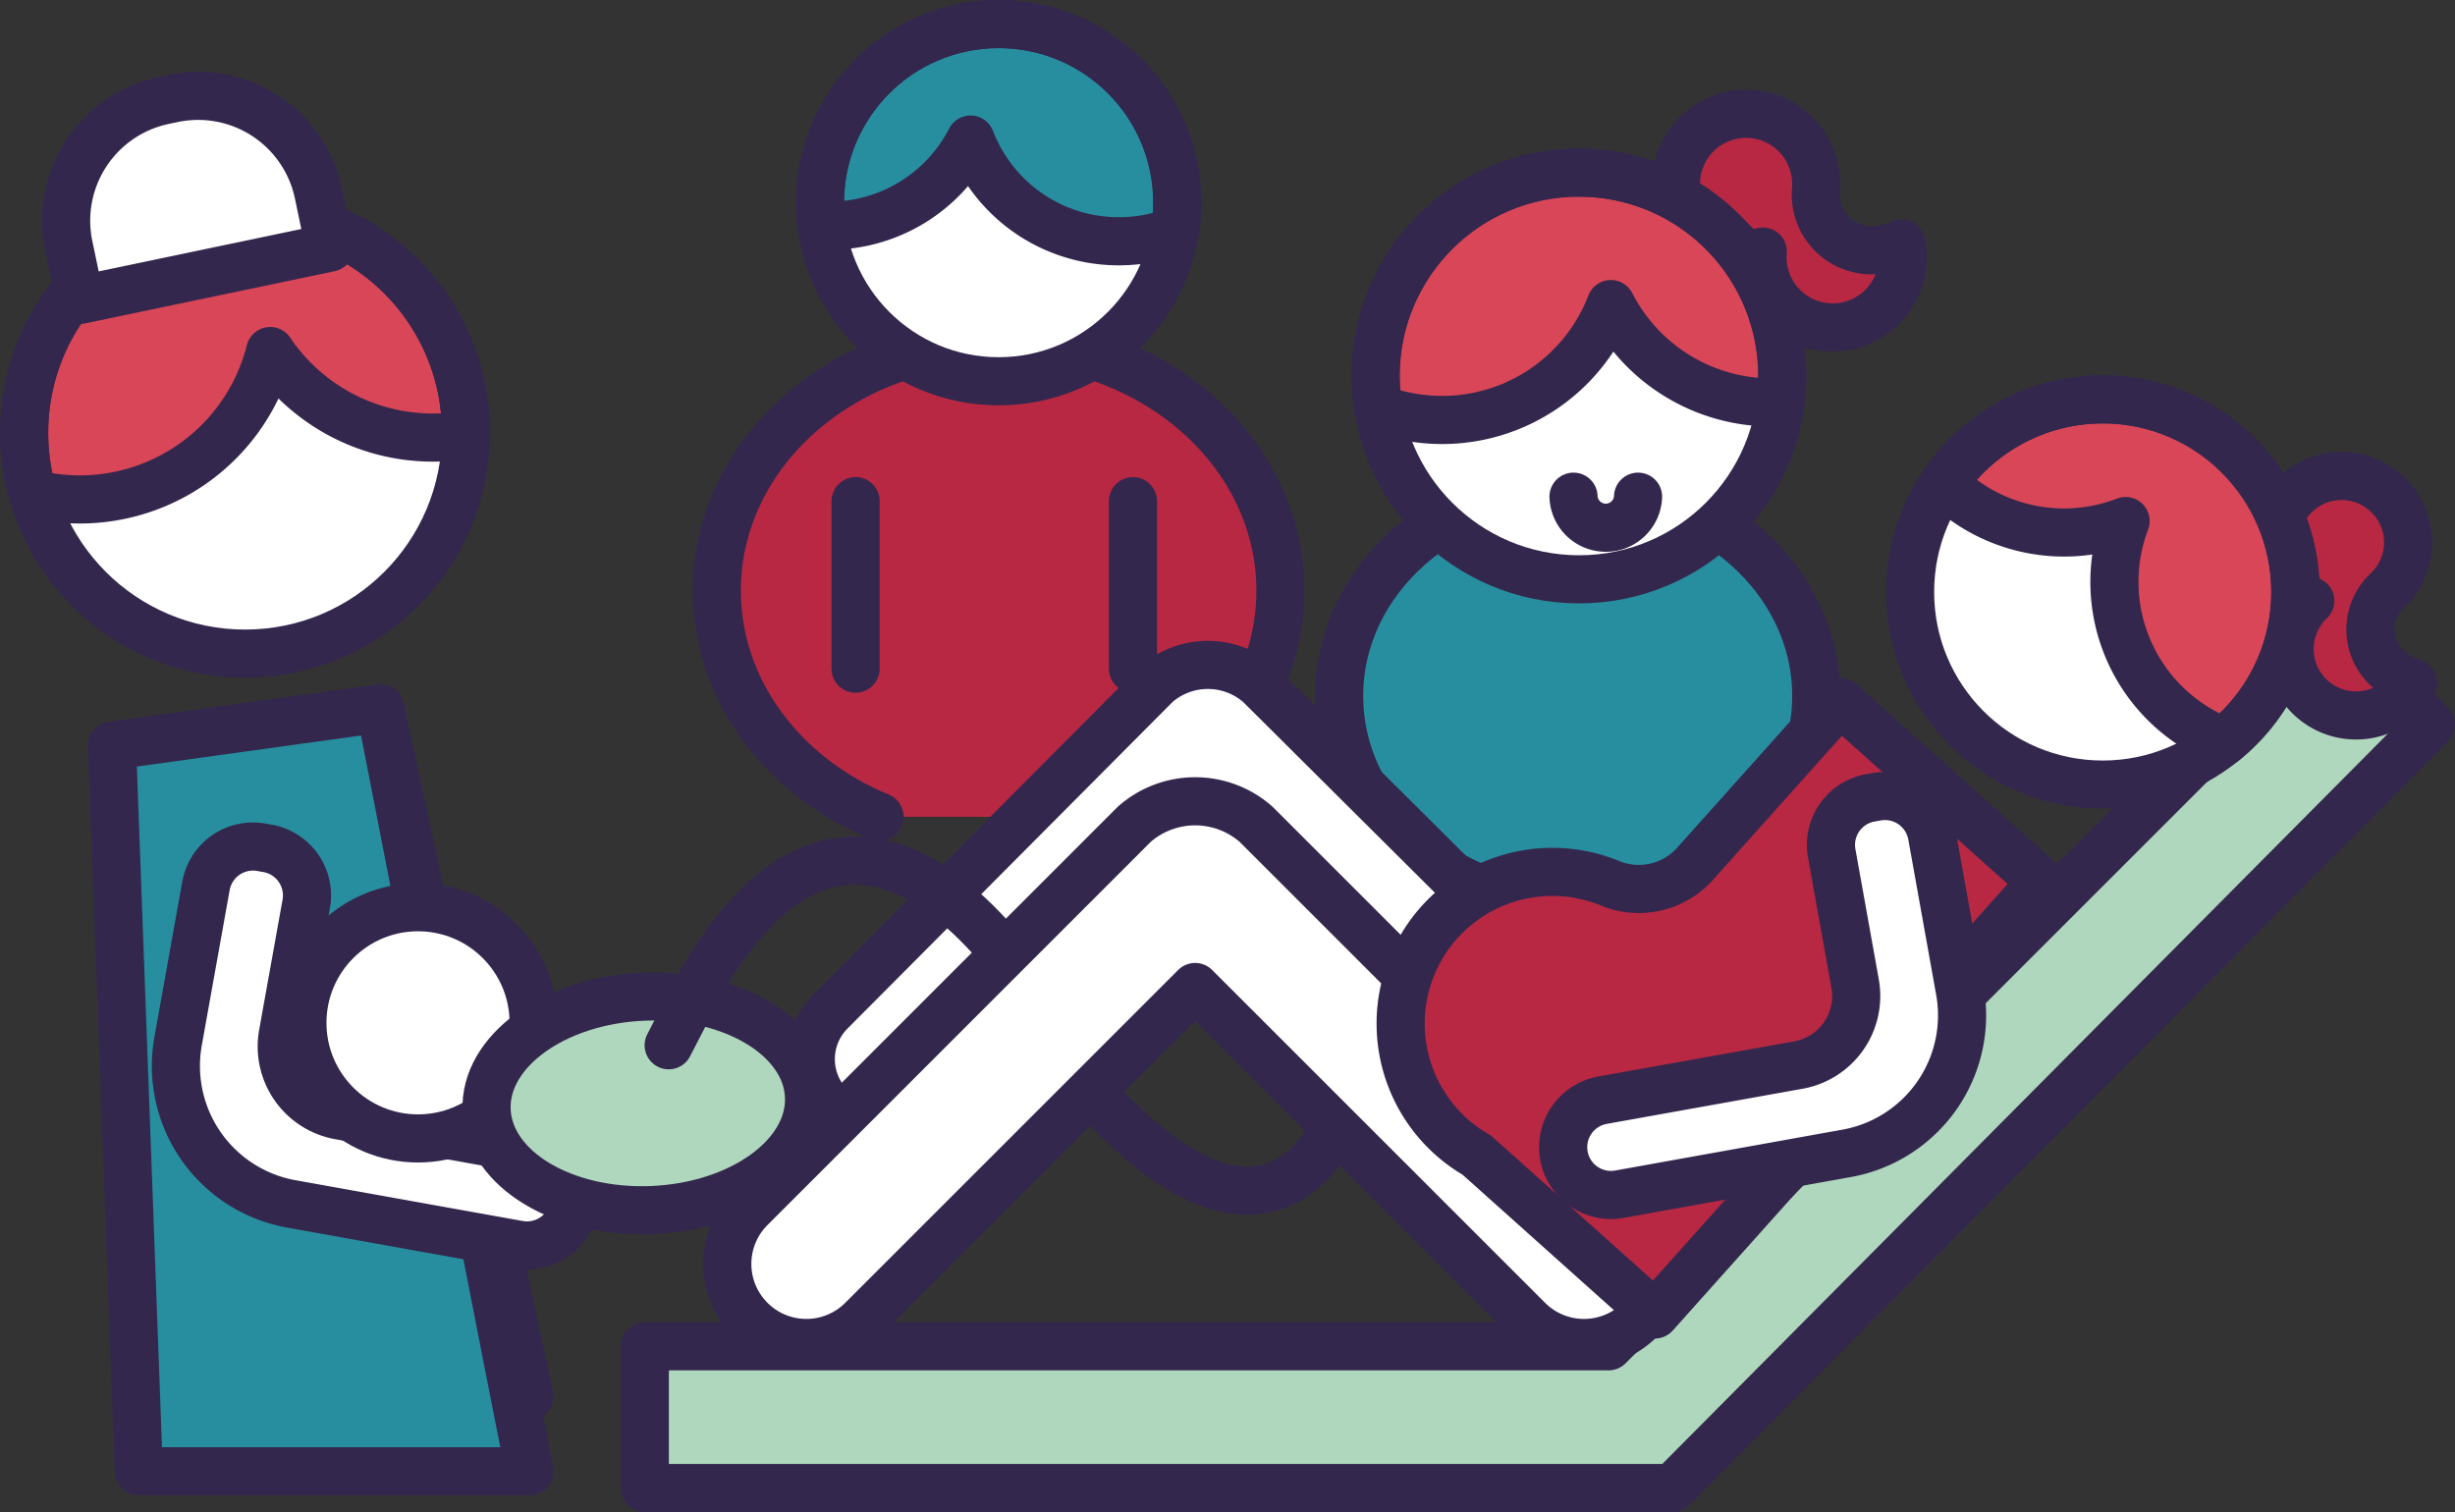
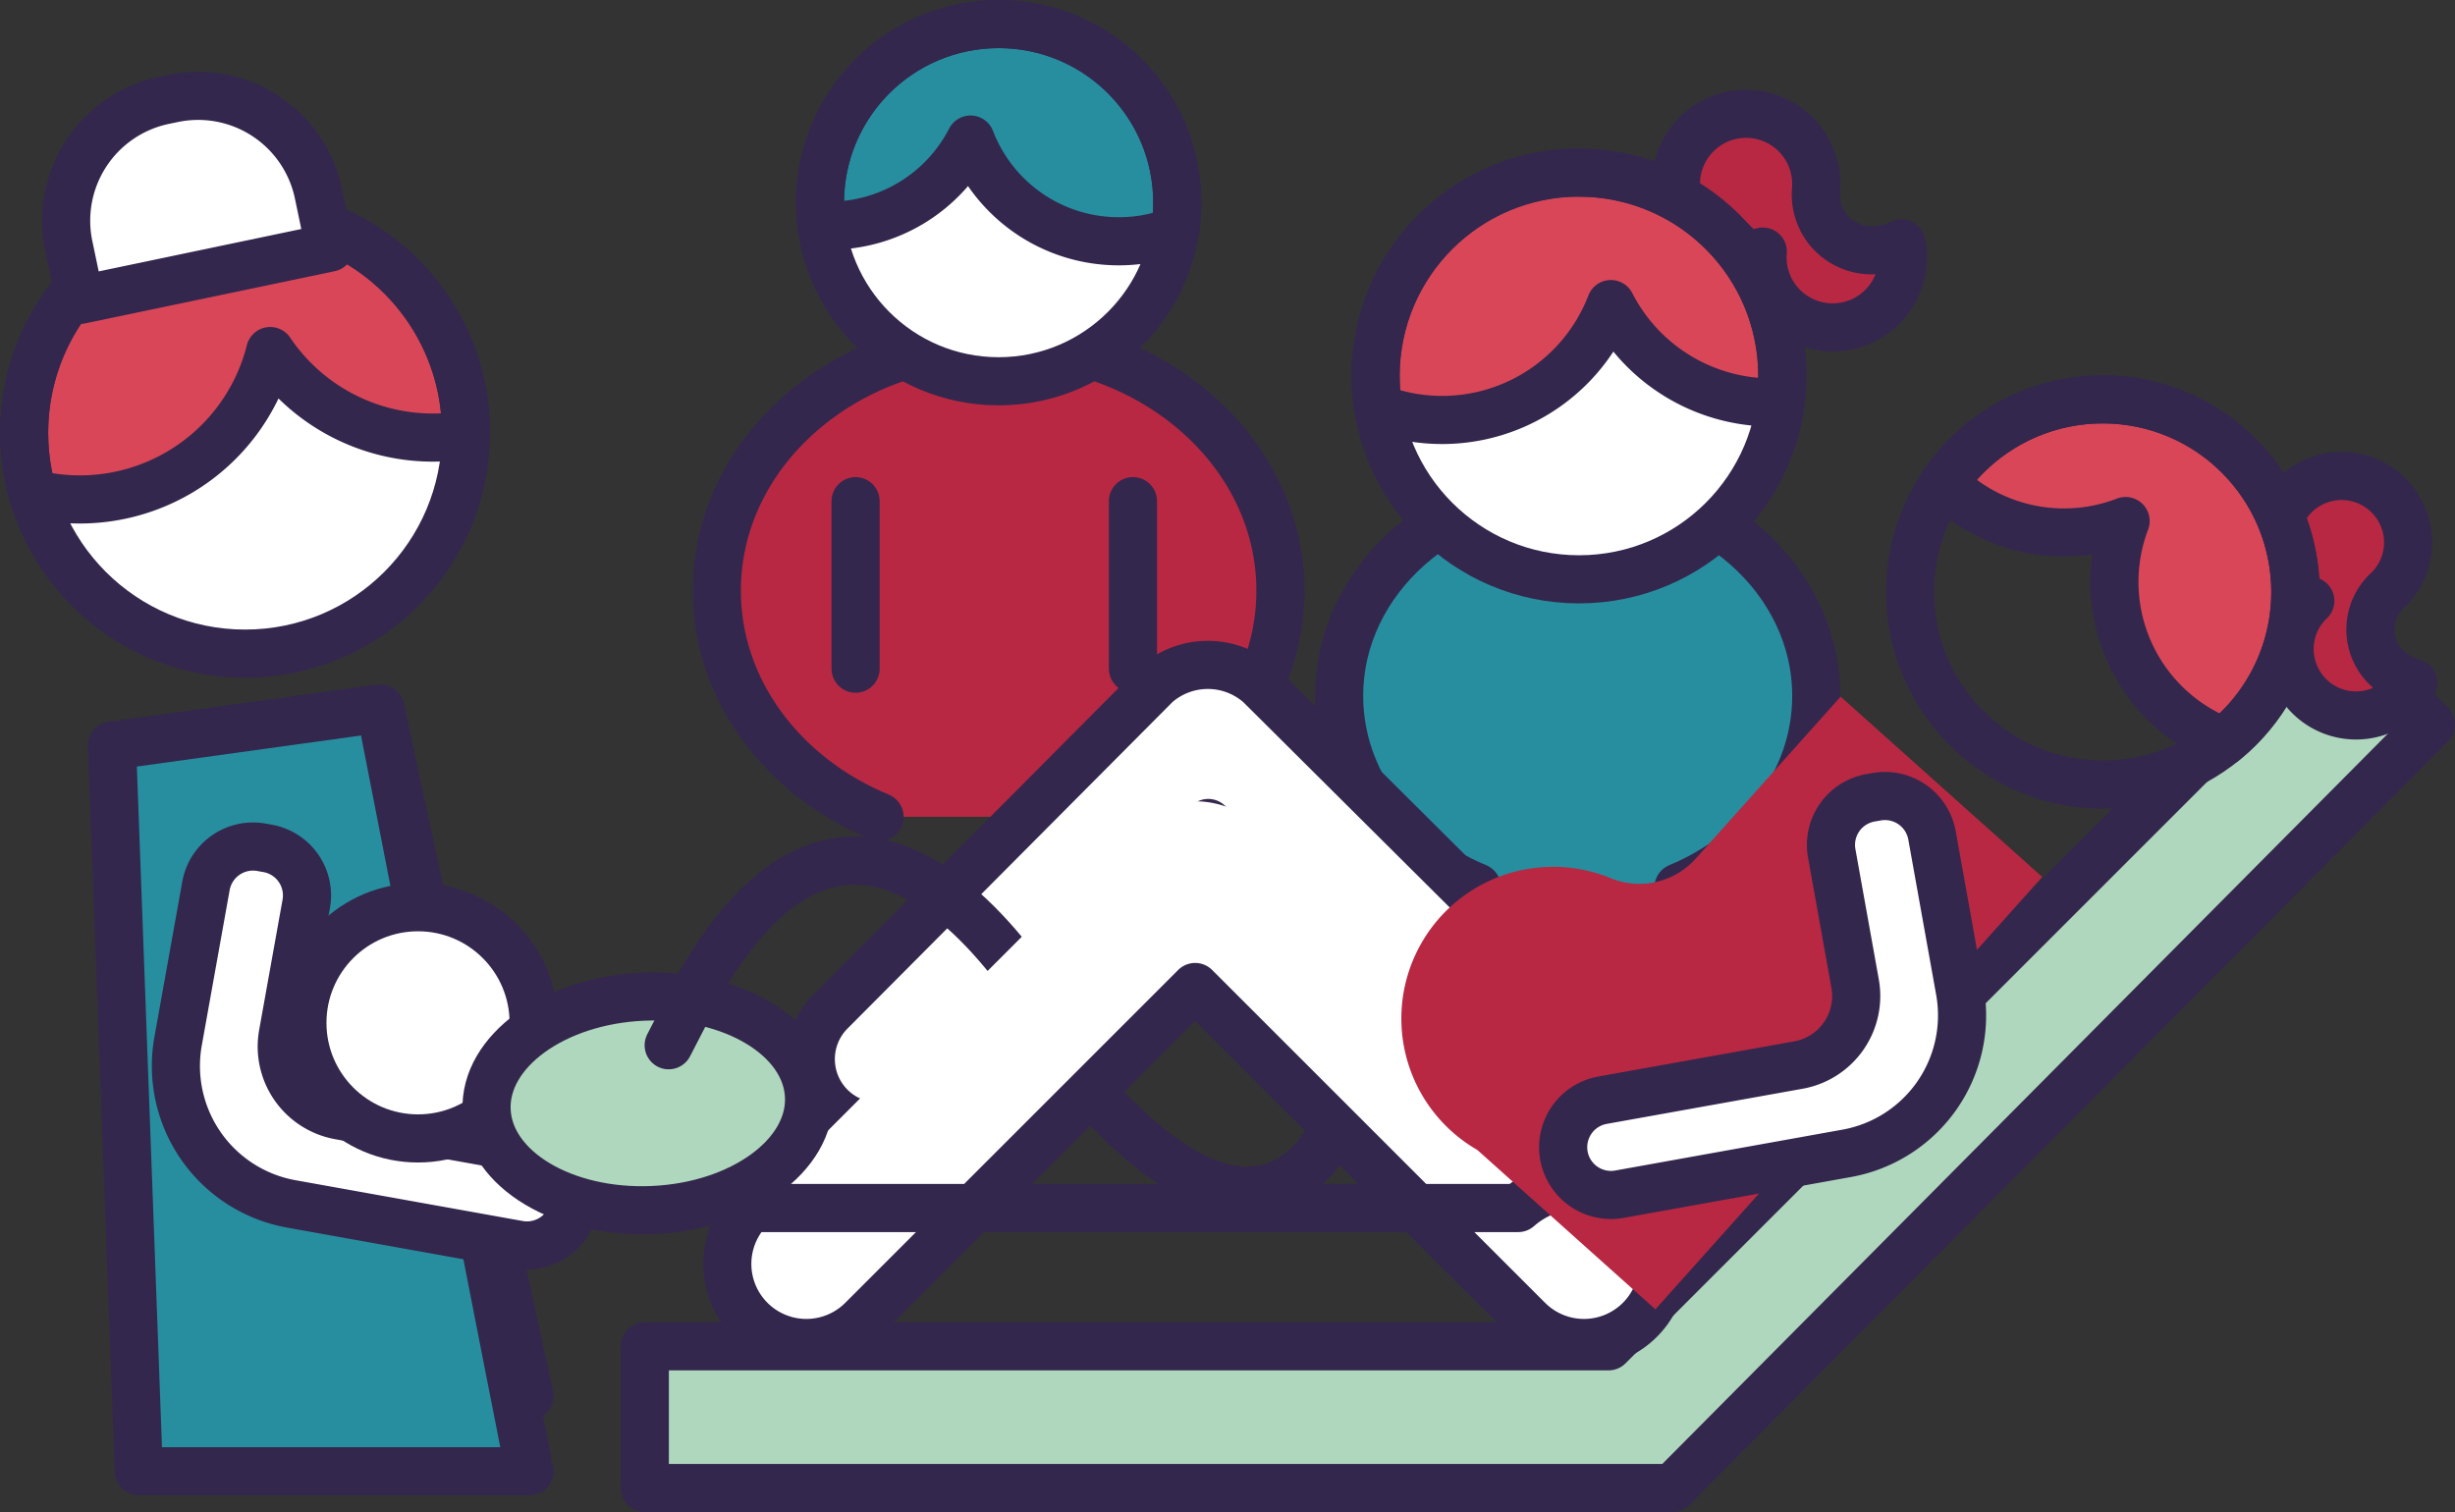
<svg xmlns="http://www.w3.org/2000/svg" viewBox="0 0 510 314.18">
  <rect x="0" y="0" width="510" height="314.18" fill="#333333" stroke="none" />
  <defs>
    <style>.cls-1{fill:#278e9f;}.cls-2{fill:none;stroke:#34274d;stroke-linecap:round;stroke-linejoin:round;stroke-width:10px;}.cls-3{fill:#fff;}.cls-4{fill:#b82843;}.cls-5{fill:#d94658;}.cls-6{fill:#afd7bd;}</style>
  </defs>
  <title>Asset 63</title>
  <g id="Layer_2" data-name="Layer 2">
    <g id="Layer_1-2" data-name="Layer 1">
      <path class="cls-1" d="M348.69,184.38c16.9-7,28.62-22.17,28.62-39.78,0-24.23-22.19-43.87-49.56-43.87s-49.56,19.64-49.56,43.87c0,17.61,11.72,32.79,28.63,39.78" />
      <path class="cls-2" d="M348.69,184.38c16.9-7,28.62-22.17,28.62-39.78,0-24.23-22.19-43.87-49.56-43.87s-49.56,19.64-49.56,43.87c0,17.61,11.72,32.79,28.63,39.78" />
      <circle class="cls-3" cx="328.03" cy="78.12" r="42.25" />
      <path class="cls-4" d="M395,50.57A14.61,14.61,0,0,1,388.72,52h-.16a11.56,11.56,0,0,1-11.3-12.58,15.74,15.74,0,0,0,0-2.28,14.57,14.57,0,0,0-29.1,1A14.3,14.3,0,0,0,349,42.9a42.52,42.52,0,0,1,13.26,9.8c.16,0,.33,0,.5,0a14.41,14.41,0,0,0,3.44-.43c0,.38-.05.77-.05,1.16A14.57,14.57,0,1,0,395,50.57Z" />
      <path class="cls-2" d="M395,50.57A14.61,14.61,0,0,1,388.72,52h-.16a11.56,11.56,0,0,1-11.3-12.58,15.74,15.74,0,0,0,0-2.28,14.57,14.57,0,0,0-29.1,1A14.3,14.3,0,0,0,349,42.9a42.52,42.52,0,0,1,13.26,9.8c.16,0,.33,0,.5,0a14.41,14.41,0,0,0,3.44-.43c0,.38-.05.77-.05,1.16A14.57,14.57,0,1,0,395,50.57Z" />
      <path class="cls-5" d="M328,35.87a42.2,42.2,0,0,1,41.88,47.7c-.61,0-1.21.05-1.82.05a37.54,37.54,0,0,1-33.42-20.44,37.56,37.56,0,0,1-48.35,21.65,42.23,42.23,0,0,1,41.71-49Z" />
      <path class="cls-2" d="M328,35.87a42.2,42.2,0,0,1,41.88,47.7c-.61,0-1.21.05-1.82.05a37.54,37.54,0,0,1-33.42-20.44,37.56,37.56,0,0,1-48.35,21.65,42.23,42.23,0,0,1,41.71-49Z" />
      <circle class="cls-2" cx="328.03" cy="78.12" r="42.25" />
-       <path class="cls-2" d="M326.88,103.2a6.71,6.71,0,0,0,13.41,0" />
      <path class="cls-4" d="M232.18,169.72c20-8.25,33.82-26.19,33.82-47,0-28.62-26.21-51.83-58.55-51.83s-58.54,23.21-58.54,51.83c0,20.8,13.84,38.74,33.81,47" />
      <path class="cls-2" d="M232.18,169.72c20-8.25,33.82-26.19,33.82-47,0-28.62-26.21-51.83-58.55-51.83s-58.54,23.21-58.54,51.83c0,20.8,13.84,38.74,33.81,47" />
      <circle class="cls-3" cx="207.45" cy="42.11" r="37.11" />
      <path class="cls-1" d="M207.45,5a37.12,37.12,0,0,0-37.11,37.11,37.78,37.78,0,0,0,.32,4.79c.53,0,1.07,0,1.6,0A33,33,0,0,0,201.62,29a33,33,0,0,0,42.47,19A37.05,37.05,0,0,0,207.45,5Z" />
      <path class="cls-2" d="M207.45,5a37.12,37.12,0,0,0-37.11,37.11,37.78,37.78,0,0,0,.32,4.79c.53,0,1.07,0,1.6,0A33,33,0,0,0,201.62,29a33,33,0,0,0,42.47,19A37.05,37.05,0,0,0,207.45,5Z" />
      <circle class="cls-2" cx="207.45" cy="42.11" r="37.11" />
      <line class="cls-2" x1="177.74" y1="138.94" x2="177.74" y2="104.13" />
      <line class="cls-2" x1="235.36" y1="138.94" x2="235.36" y2="104.13" />
      <path class="cls-1" d="M108.23,290.44c-.2-.78-31-142.86-31-142.86l-55.72,7.73,5.56,135.13Z" />
      <path class="cls-2" d="M110,290.07c-.21-.78-31-142.85-31-142.85l-55.73,7.72,5.56,135.13Z" />
      <path class="cls-1" d="M109,309.18c-.2-.79-31.74-161.6-31.74-161.6l-55.72,7.73,6.34,153.87Z" />
      <circle class="cls-3" cx="50.91" cy="89.91" r="45.9" />
      <path class="cls-5" d="M45.41,44.34a45.84,45.84,0,0,1,51.39,46c-.64.11-1.3.21-2,.29A40.78,40.78,0,0,1,56.13,72.94,40.78,40.78,0,0,1,6.79,102.58a45.4,45.4,0,0,1-1.45-7.16A45.91,45.91,0,0,1,45.41,44.34Z" />
      <path class="cls-2" d="M45.41,44.34a45.84,45.84,0,0,1,51.39,46c-.64.11-1.3.21-2,.29A40.78,40.78,0,0,1,56.13,72.94,40.78,40.78,0,0,1,6.79,102.58a45.4,45.4,0,0,1-1.45-7.16A45.91,45.91,0,0,1,45.41,44.34Z" />
      <circle class="cls-2" cx="50.91" cy="89.91" r="45.9" />
      <path class="cls-2" d="M110,305.69c-.21-.79-31-158.47-31-158.47l-55.73,7.72,5.56,150.75Z" />
      <path class="cls-3" d="M58.72,250A29.13,29.13,0,0,1,35.2,216.18L41,183.9a9.93,9.93,0,0,1,11.53-8l1.3.24a9.92,9.92,0,0,1,8,11.52L57,214.71a14.57,14.57,0,0,0,11.76,16.91l40.73,7.31a9.93,9.93,0,0,1,8,11.53h0a9.94,9.94,0,0,1-11.53,8Z" />
      <path class="cls-2" d="M60.48,250.14A29.12,29.12,0,0,1,37,216.33l5.79-32.28a9.93,9.93,0,0,1,11.53-8l1.3.23a9.93,9.93,0,0,1,8,11.53l-4.86,27.07a14.56,14.56,0,0,0,11.76,16.9l40.73,7.31a9.93,9.93,0,0,1,8,11.53h0a9.93,9.93,0,0,1-11.53,8Z" />
      <path class="cls-3" d="M37.79,20.27h2A25.54,25.54,0,0,1,65.28,45.81V57.28a0,0,0,0,1,0,0h-53a0,0,0,0,1,0,0V45.81A25.54,25.54,0,0,1,37.79,20.27Z" transform="translate(-7.12 8.76) rotate(-11.82)" />
      <path class="cls-2" d="M37.79,20.27h2A25.54,25.54,0,0,1,65.28,45.81V57.28a0,0,0,0,1,0,0h-53a0,0,0,0,1,0,0V45.81A25.54,25.54,0,0,1,37.79,20.27Z" transform="translate(-7.12 8.76) rotate(-11.82)" />
      <polygon class="cls-6" points="484.18 129.71 334.16 279.73 133.95 279.73 133.95 309.18 133.95 309.18 347.4 309.18 347.4 309.18 505 150.53 484.18 129.71" />
      <polygon class="cls-2" points="484.18 129.71 334.16 279.73 133.95 279.73 133.95 309.18 133.95 309.18 347.4 309.18 347.4 309.18 505 150.53 484.18 129.71" />
-       <circle class="cls-3" cx="436.95" cy="121.93" r="40.02" />
      <path class="cls-4" d="M501.45,140.78a13.8,13.8,0,0,1-5.33-2.95.57.57,0,0,1-.11-.11,11,11,0,0,1,0-16,13.81,13.81,0,1,0-22.16-15.4A40.24,40.24,0,0,1,477,121.6c.12.11.22.23.34.34a13.88,13.88,0,0,0,2.7,1.87c-.26.25-.52.51-.76.79a13.8,13.8,0,0,0,19.15,19.78A14.08,14.08,0,0,0,501.45,140.78Z" />
      <path class="cls-5" d="M463.63,92.1a40,40,0,0,0-56.51,3.15,39.42,39.42,0,0,0-3.19,4.08c.41.4.82.8,1.26,1.19a35.54,35.54,0,0,0,36.5,6.67A35.57,35.57,0,0,0,462.16,153a40.67,40.67,0,0,0,4.62-4.4A40,40,0,0,0,463.63,92.1Z" />
      <path class="cls-3" d="M329.67,209.87l-68-67.66a16.28,16.28,0,0,0-21.51,0l-67.67,68a14,14,0,0,0,.05,19.76h0a14,14,0,0,0,19.75,0L251,171,310,229.67a14,14,0,0,0,19.76,0h0A14,14,0,0,0,329.67,209.87Z" />
      <path class="cls-2" d="M329.67,209.87l-68-67.66a16.28,16.28,0,0,0-21.51,0l-67.67,68a14,14,0,0,0,.05,19.76h0a14,14,0,0,0,19.75,0L251,171,310,229.67a14,14,0,0,0,19.76,0h0A14,14,0,0,0,329.67,209.87Z" />
      <path class="cls-2" d="M277.25,234.05s-13.51,34.42-50.59-7.34c0,0-46.3-101.07-87.75-9.53l5.15-10.35" />
      <path class="cls-3" d="M340.67,251l-79.74-79.74a19.15,19.15,0,0,0-25.29,0L155.9,251a16.42,16.42,0,0,0,0,23.23h0a16.42,16.42,0,0,0,23.23,0l69.15-69.15,69.16,69.15a16.42,16.42,0,0,0,23.23,0h0A16.43,16.43,0,0,0,340.67,251Z" />
-       <path class="cls-2" d="M340.67,251l-79.74-79.74a19.15,19.15,0,0,0-25.29,0L155.9,251a16.42,16.42,0,0,0,0,23.23h0a16.42,16.42,0,0,0,23.23,0l69.15-69.15,69.16,69.15a16.42,16.42,0,0,0,23.23,0h0A16.43,16.43,0,0,0,340.67,251Z" />
+       <path class="cls-2" d="M340.67,251a19.15,19.15,0,0,0-25.29,0L155.9,251a16.42,16.42,0,0,0,0,23.23h0a16.42,16.42,0,0,0,23.23,0l69.15-69.15,69.16,69.15a16.42,16.42,0,0,0,23.23,0h0A16.43,16.43,0,0,0,340.67,251Z" />
      <path class="cls-4" d="M352.28,178.39l30.09-33.64,41.88,37.46-80.36,89.84-37-33.12a31.52,31.52,0,0,1,27.75-56.45A15.7,15.7,0,0,0,352.28,178.39Z" />
      <path class="cls-2" d="M501.33,141.85A13.66,13.66,0,0,1,496,138.9l-.12-.11a11,11,0,0,1,0-16,13.77,13.77,0,0,0,.16-20,13.8,13.8,0,0,0-19.89.7,14,14,0,0,0-2.43,3.86,40.25,40.25,0,0,1,3.18,15.29c.11.11.21.23.33.34a14,14,0,0,0,2.71,1.87c-.27.25-.52.51-.77.79a13.8,13.8,0,0,0,19.15,19.78A14.12,14.12,0,0,0,501.33,141.85Z" />
      <path class="cls-2" d="M463.5,93.17A40,40,0,0,0,407,96.32a40.84,40.84,0,0,0-3.19,4.08c.41.4.83.8,1.26,1.18a35.55,35.55,0,0,0,36.5,6.68A35.57,35.57,0,0,0,462,154.08a40,40,0,0,0,1.47-60.91Z" />
      <circle class="cls-2" cx="436.82" cy="123" r="40.02" />
-       <path class="cls-2" d="M352.15,179.46l30.09-33.64,41.88,37.46-80.35,89.84-37-33.12a31.52,31.52,0,0,1,27.76-56.45A15.68,15.68,0,0,0,352.15,179.46Z" />
      <path class="cls-3" d="M385.38,239.5a29.12,29.12,0,0,0,23.52-33.81l-5.79-32.28a9.93,9.93,0,0,0-11.53-8l-1.3.23a9.93,9.93,0,0,0-8,11.53l4.86,27.07a14.56,14.56,0,0,1-11.76,16.9l-40.73,7.31a9.93,9.93,0,0,0-8,11.53h0a9.93,9.93,0,0,0,11.53,8Z" />
      <path class="cls-2" d="M383.62,239.64a29.12,29.12,0,0,0,23.52-33.81l-5.79-32.28a9.93,9.93,0,0,0-11.53-8l-1.3.23a9.93,9.93,0,0,0-8,11.53l4.86,27.07a14.57,14.57,0,0,1-11.76,16.91l-40.73,7.31a9.93,9.93,0,0,0-8,11.53h0a9.93,9.93,0,0,0,11.53,8Z" />
      <circle class="cls-3" cx="86.84" cy="212.52" r="24.02" />
      <circle class="cls-2" cx="86.84" cy="212.52" r="24.02" />
      <ellipse class="cls-6" cx="134.58" cy="229.25" rx="33.52" ry="22.19" transform="translate(-9.72 5.99) rotate(-2.46)" />
      <ellipse class="cls-2" cx="134.58" cy="229.25" rx="33.52" ry="22.19" transform="translate(-9.72 5.99) rotate(-2.46)" />
      <line class="cls-2" x1="138.91" y1="217.18" x2="146.06" y2="203.32" />
    </g>
  </g>
</svg>